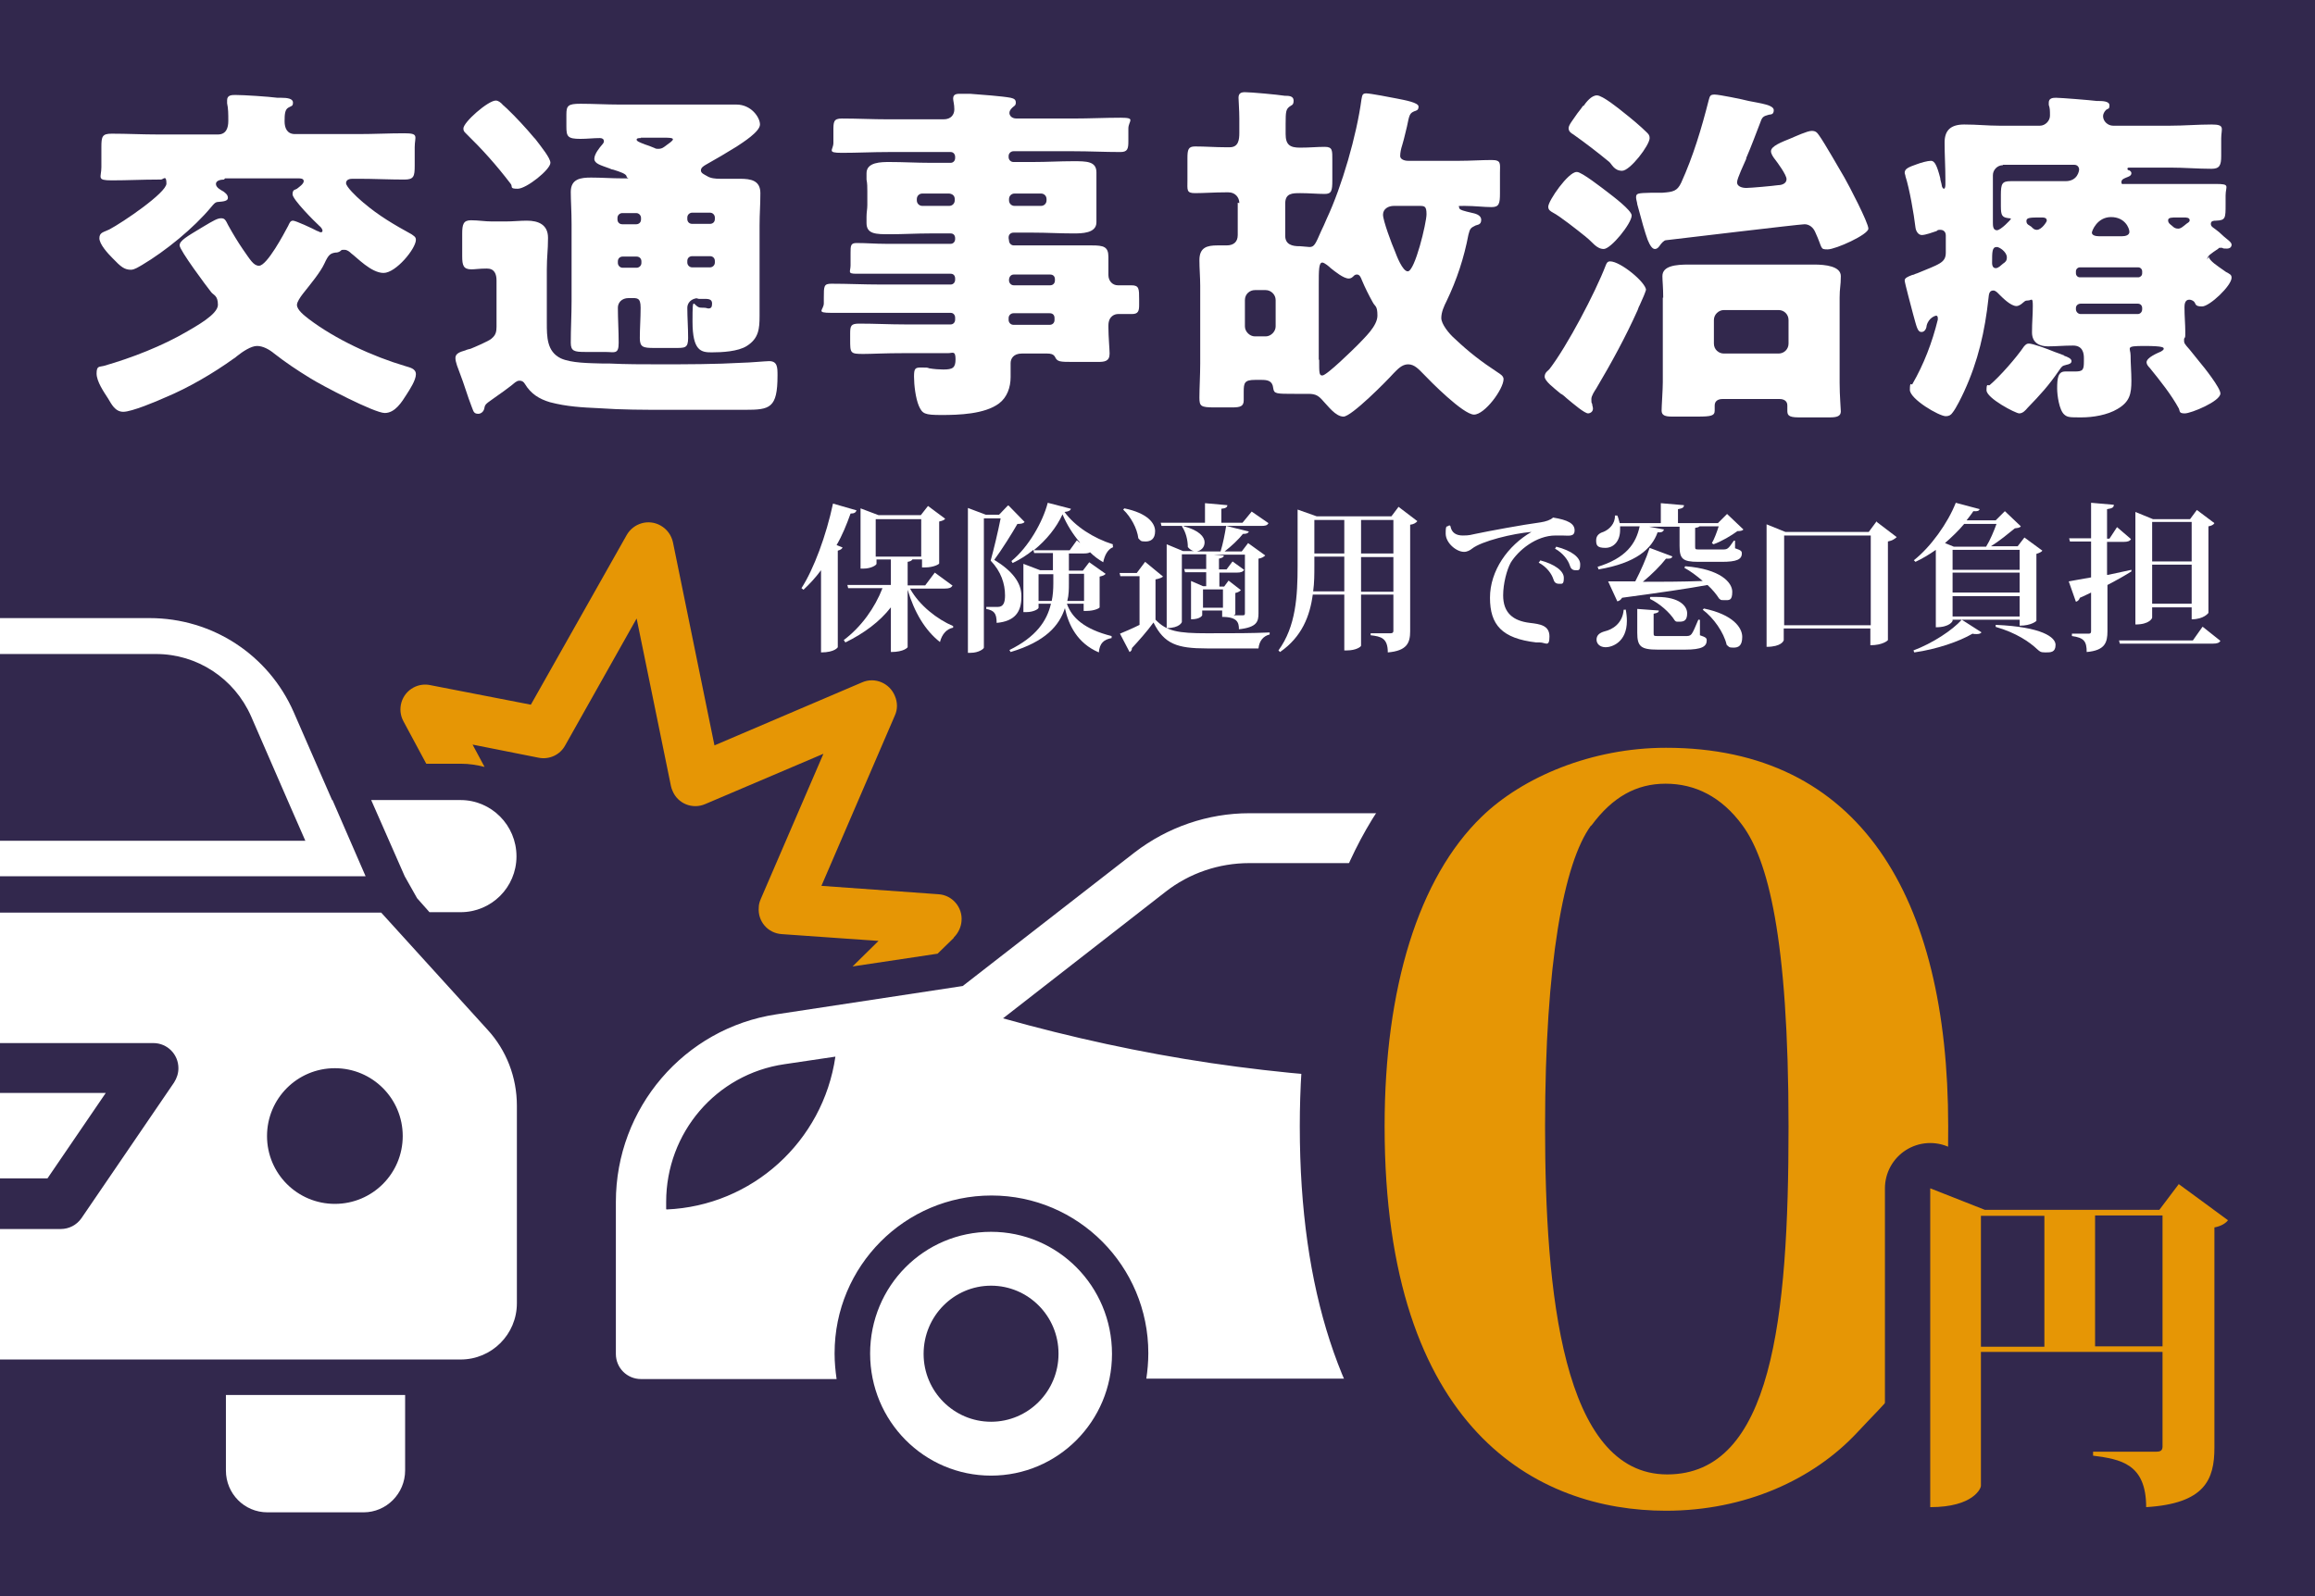
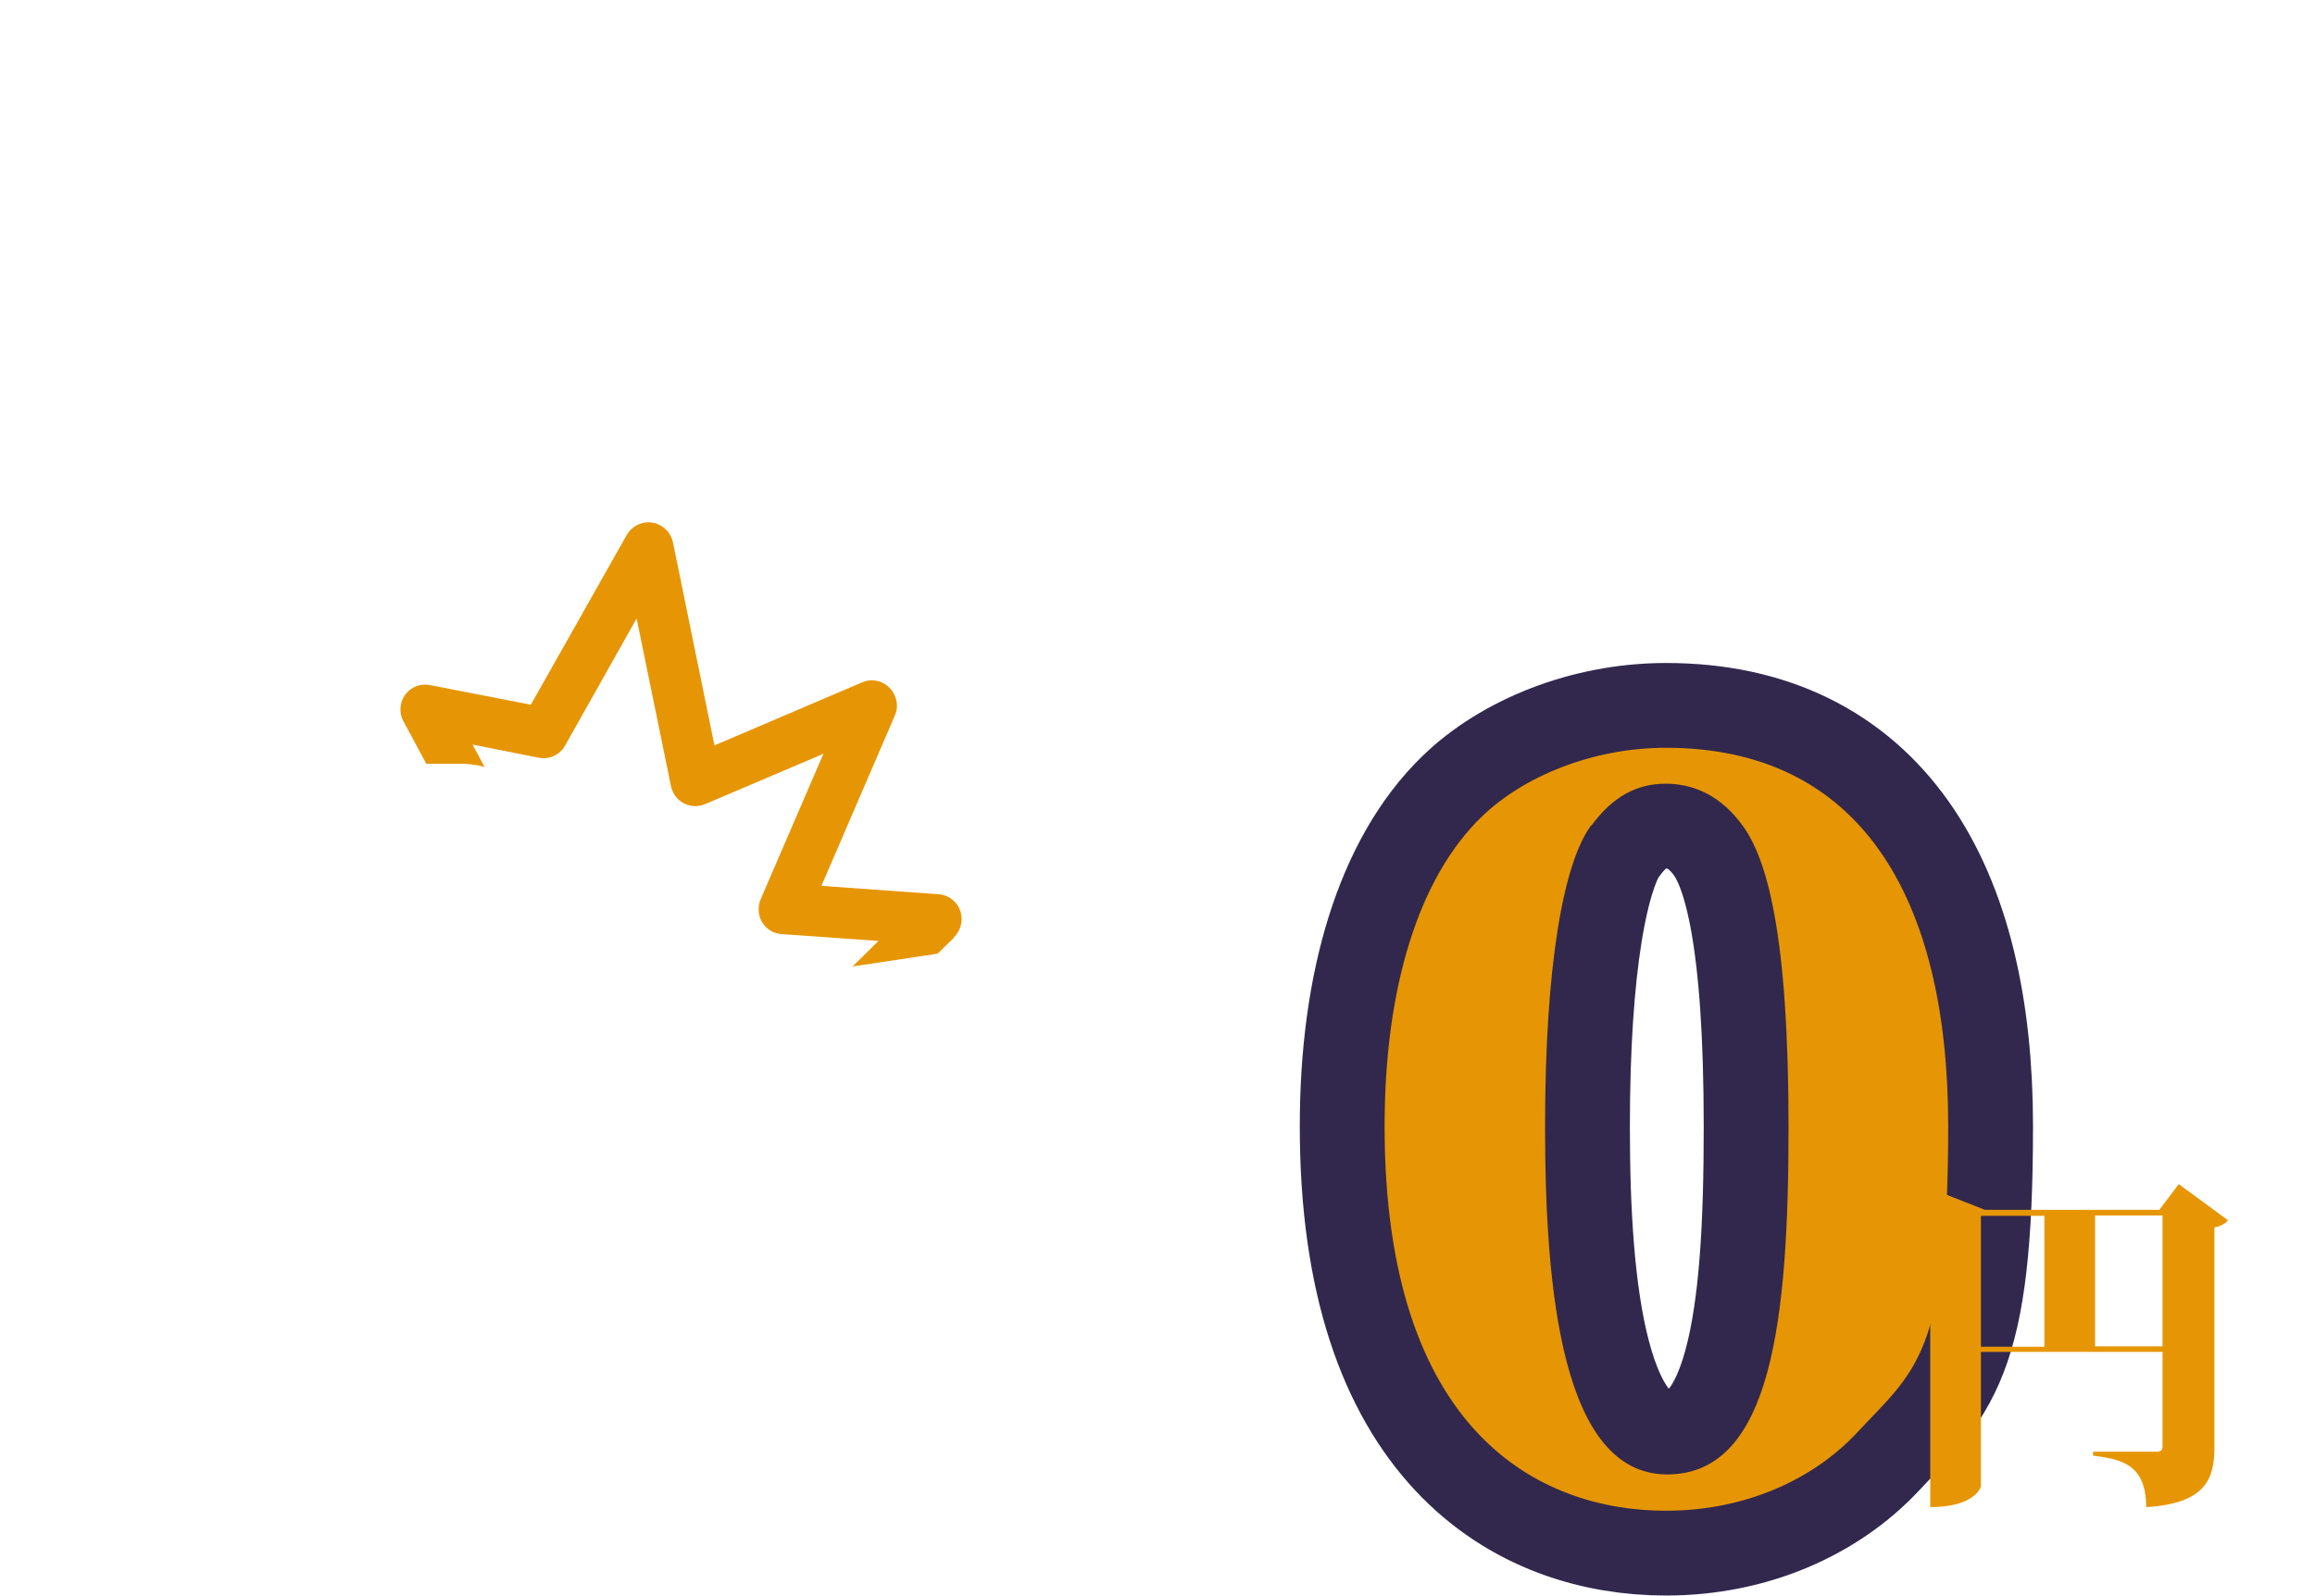
<svg xmlns="http://www.w3.org/2000/svg" id="_レイヤー_1" data-name="レイヤー_1" version="1.1" viewBox="0 0 580 400">
  <defs>
    <style>
      .st0 {
        fill: #32284d;
      }

      .st1 {
        stroke-width: 42.5px;
      }

      .st1, .st2 {
        fill: none;
        stroke: #32284d;
      }

      .st3 {
        fill: #fff;
      }

      .st2 {
        stroke-linecap: round;
        stroke-linejoin: round;
        stroke-width: 22.7px;
      }

      .st4 {
        fill: #e69605;
      }
    </style>
  </defs>
-   <rect class="st0" width="580" height="400" />
  <g>
-     <path class="st3" d="M56.1,45c-.7,0-2,.2-2,1.1s1.2,1.5,1.9,1.9c.5.4,1.1.8,1.1,1.6s-1.2.9-2.4,1c-.8,0-1.2.6-1.8,1.3-4.3,5.2-11.4,11-17.3,14.5-.9.5-1.9,1.2-2.8,1.2-1.6,0-2.5-.7-4.6-2.9-1.2-1.2-3.3-3.5-3.3-5s1.1-1.5,2.5-2.2c3.4-1.8,14.3-9.2,14.3-11.5s-.8-1-1.4-1h-.8c-3.8,0-7.6.2-11.5.2s-2.6-.7-2.6-3.3v-5c0-2.7.2-3.4,2.6-3.4,3.8,0,7.7.2,11.5.2h15.1c2.1,0,2.6-1.7,2.6-3.4s0-3.1-.3-4.4c0-.3,0-.6,0-.8,0-1.3,1.2-1.3,2.1-1.3,2.1,0,8.2.4,10.5.7.3,0,.6,0,.9,0,1.6,0,3,.2,3,1.2s-.4.8-1.2,1.3c-.8.5-.9,1.6-.9,3.4s.7,3.2,2.6,3.2h15.9c3.8,0,7.7-.2,11.5-.2s2.6.8,2.6,3.5v4.6c0,2.7-.2,3.5-2.6,3.5-3.8,0-7.7-.2-11.5-.2h-1.5c-.7,0-1.6.2-1.6,1.1s2.6,3.4,3.9,4.5c.3.2.4.4.6.5,3.6,3.1,7.7,5.5,11.9,7.8.5.4,1.1.6,1.1,1.4,0,2.2-5,8.3-8.1,8.3s-6.7-3.9-8.1-4.9c-.4-.4-1-.9-1.7-.9s-.7,0-1,.3c-.4.3-.8.4-1.3.4-1.2.2-1.7.5-2.7,2.7s-3.5,5.2-5.4,7.6c-.7.9-1.5,2.1-1.5,2.8,0,1.3,1.9,2.7,2.9,3.5,6.7,5.1,16,9.4,24.1,11.8,1.2.4,2.8.6,2.8,2.1s-1.6,3.9-2.3,5c-1.2,1.9-2.9,4.7-5.5,4.7s-15.8-6.9-18.8-8.8c-3.1-1.9-6.1-3.9-8.9-6.1-1.2-1-2.8-1.9-4.3-1.9s-3.6,1.4-5.1,2.6c-.3.3-.5.4-.8.6-5,3.6-11.3,7.3-17.1,9.7-2.2,1-8.4,3.6-10.5,3.6s-3-2-3.8-3.3c-1.1-1.7-2.9-4.3-2.9-6.3s.7-1.6,1.8-1.9c7-2,14.7-5,21-8.7,2-1.2,7.6-4.2,7.6-6.6s-1.1-2.4-1.7-3.2c-1.2-1.5-7.9-10.5-7.9-11.7s1.8-2.2,5.6-4.5c3-1.8,3.9-2.3,4.8-2.3s1.1.4,1.8,1.8c1.1,2,2.5,4.3,3.6,5.9,1.9,2.7,2.7,4.2,4.1,4.2,2,0,6.3-8.1,7.3-10,.3-.6.5-1.3,1.2-1.3s5,2,6.1,2.6c.3,0,.5.3.8.3s.5,0,.5-.4-.5-1-.8-1.2c-1.2-1.1-6.7-6.6-6.7-7.9s.7-1.1,1.1-1.4c.5-.4,1.7-1.2,1.7-1.9s-.9-.7-1.3-.7h-18.4Z" />
-     <path class="st3" d="M123.2,84.8c1-.8,1.2-1.7,1.2-2.9v-11.6c0-1.6-.5-3-2.4-3s-2.9.2-3.9.2c-2,0-2.3-1-2.3-3.3v-5.6c0-2.4.3-3.4,2.2-3.4s3.4.3,5.3.3h3.3c1.9,0,3.7-.2,5.4-.2,2.9,0,5.3,1,5.3,4.3s-.3,4.6-.3,7.9v13.4c0,3.5,0,7.2,3.5,8.9,2.6,1.2,7.1,1.2,10.5,1.3h1.7c4.2.2,8.2.2,12.3.2,7.1,0,14.1,0,21.1-.4,1.4,0,5.8-.4,6.6-.4,2.1,0,2.1,1.6,2.1,3.6,0,8.2-1.9,8.6-8.1,8.6h-19.7c-5.7,0-11.2,0-16.9-.4-4.3-.2-8.1-.4-12.3-1.5-2.7-.8-4.8-2.1-6.3-4.6-.3-.5-.7-.8-1.3-.8s-.7.2-1.1.4c-1,.9-4.6,3.5-5.8,4.3-1.7,1.2-1.8,1.3-2,2.4-.2.7-.8,1.2-1.5,1.2-1.2,0-1.2-.8-1.6-1.7-1.1-2.8-1.9-5.7-3-8.5-.4-1.1-1.1-2.7-1.1-3.8s1.1-1.5,2.5-1.9c.4-.2.9-.3,1.3-.4,1-.4,4.5-1.9,5.2-2.5ZM124.2,25.2c.6,0,1.2.4,1.9,1.2.3.2.5.5.9.8,2.2,2.1,4.8,4.9,6.8,7.3.2.2.4.4.6.7,1.2,1.6,3.5,4.4,3.5,5.6,0,1.7-6,6.5-8.2,6.5s-1.1-.5-1.8-1.3c-3.6-4.7-7-8.5-11.2-12.6-.4-.4-.6-.6-.6-1.2,0-1.6,6.2-7,8.1-7ZM175.1,74.7c-2,0-2.9,1.3-2.9,2.4,0,2.5.2,5,.2,7.6s-.8,2.5-3.5,2.5h-5c-2.8,0-3.6-.2-3.6-2.5s.2-5,.2-7.6-.9-2.4-2.6-2.4h-.4c-1.8,0-2.7,1.2-2.7,2.4,0,2.9.2,5.8.2,8.8s-1,2.3-3.5,2.3h-4.9c-2.7,0-3.6-.2-3.6-2.3,0-3.5.2-7,.2-10.5v-19.2c0-3.2-.2-6-.2-8.1,0-3.3,2.5-3.6,5.1-3.6s5.2.2,7.8.2,1.1,0,1.1-.4c0-.7-1.5-1.2-3.4-1.8-.4,0-.8-.3-1.2-.4-1.9-.7-3.5-1.1-3.5-2.3s1.3-2.8,2-3.6c.2-.2.4-.5.4-.8,0-.6-.5-.8-1-.8-1.6,0-3.2.2-4.9.2-3.2,0-3.5-.6-3.5-3.1v-3c0-2.2.4-2.7,3.5-2.7s6.6.2,9.8.2h21.9c2.5,0,5,0,7.4,0,3.7,0,5.9,3.2,5.9,5s-4.3,4.5-5.8,5.5c-1.9,1.2-5.8,3.5-7.8,4.6-.5.3-1.2.7-1.2,1.4s.8,1,1.5,1.4c.9.6,2.2.7,3.3.7,1.7,0,3.4,0,5,0,2.7,0,5.1.4,5.1,3.6s-.2,5-.2,8.1v15.9c0,2.3,0,4.5,0,6.7,0,3.3-.2,5.7-3.2,7.6-2.2,1.4-6.2,1.6-8.8,1.6s-4.8-.3-4.8-7.7.2-3.5,2.1-3.5,1.3.2,1.9.2.9-.3.9-1.2-.5-1.2-1.7-1.2h-2.2ZM160.6,54.6c0-.6-.5-1.2-1.2-1.2h-3.5c-.6,0-1.2.5-1.2,1.2v.4c0,.7.5,1.2,1.2,1.2h3.5c.6,0,1.2-.4,1.2-1.2v-.4ZM156,64.3c-.6,0-1.2.4-1.2,1.2v.4c0,.6.5,1.2,1.2,1.2h3.5c.6,0,1.2-.5,1.2-1.2v-.4c0-.7-.5-1.2-1.2-1.2h-3.5ZM160.6,34.6c-.5,0-1.1,0-1.1.4s.8.7,2.1,1.2c.6.2,1.5.5,2.4.9.3.2.6.2.9.2,1,0,1.4-.4,2.2-1,.4-.3,1.5-1,1.5-1.4s-1.3-.4-2.5-.4h-5.6ZM177.9,56.1c.6,0,1.2-.4,1.2-1.2v-.4c0-.6-.5-1.2-1.2-1.2h-4.5c-.6,0-1.2.5-1.2,1.2v.4c0,.7.5,1.2,1.2,1.2h4.5ZM177.9,67c.6,0,1.2-.5,1.2-1.2v-.4c0-.7-.5-1.2-1.2-1.2h-4.5c-.6,0-1.2.4-1.2,1.2v.4c0,.6.5,1.2,1.2,1.2h4.5Z" />
    <path class="st3" d="M252.8,60.3c0,.6.5,1.2,1.2,1.2h10.5c3,0,6,0,9,0s4.2.3,4.2,2.9,0,3,0,4.5,1,2.6,2.4,2.6,2.3,0,3.4,0c1.9,0,1.9.9,1.9,3.5v1.4c0,1.5-.2,2.3-1.8,2.3h-3.5c-.8,0-2.4.5-2.4,2.9v.4c0,2.3.3,5.6.3,6.6,0,2-1.3,2.1-3,2.1h-5.9c-3.6,0-4.2,0-4.8-1.3-.4-.7-1.2-.8-1.9-.8h-6.4c-2.1,0-2.8,1.3-2.8,2.4s0,2.4,0,3.5c0,2.6-.9,5.1-2.9,6.6-3.6,2.7-10.1,2.9-14.4,2.9s-4.8-.3-5.7-2.3c-.8-1.9-1.2-5.2-1.2-7.3s.3-2.3,1.8-2.3,1.5,0,2,.2c1.2.2,2.5.3,3.5.3,2.4,0,3.1-.4,3.1-2.6s-.8-1.5-1.8-1.5h-10.9c-5.1,0-8.3.2-10.4.2-3.3,0-3.3-.2-3.3-3.6v-1.5c0-2,.2-2.5,2.3-2.5,3.8,0,7.6.2,11.3.2h11.6c.6,0,1.1-.5,1.1-1.2v-.5c0-.6-.4-1.2-1.1-1.2h-17.7c-4.1,0-8.1,0-12.2,0s-1.9-.7-1.9-2.4v-1.4c0-2.9,0-3.5,1.9-3.5,4.1,0,8.1.2,12.2.2h17.7c.6,0,1.1-.5,1.1-1.2v-.3c0-.7-.4-1.2-1.1-1.2h-16.4c-2.4,0-4.8,0-7.2,0s-1.5-.5-1.5-2.1v-3.1c0-1.8,0-2.5,1.5-2.5,2.4,0,4.8.2,7.2.2h16.4c.6,0,1.1-.5,1.1-1.2v-.2c0-.7-.4-1.2-1.1-1.2h-5.3c-3.3,0-6.6.2-10,.2s-5.8,0-5.8-2.8,0-1.2,0-1.6c0-1.1.2-1.9.2-2.9v-3.5c0-1,0-1.9-.2-2.9,0-.4,0-1.1,0-1.6,0-2.8,3.7-2.8,5.8-2.8,3.4,0,6.7.2,10,.2h5.3c.6,0,1.1-.5,1.1-1.2v-.3c0-.6-.4-1.2-1.1-1.2h-15.7c-3.9,0-7.7.2-11.6.2s-2.1-.7-2.1-2.5v-3c0-2.2,0-3.1,2.1-3.1,3.9,0,7.7.2,11.6.2h13.9c1.9,0,2.7-1.2,2.7-2.5s-.3-2.1-.3-2.7c0-1.2,1-1.2,1.9-1.2s1.7,0,2.3,0c2.7.2,8.1.6,10.2,1,.8.2,1.3.4,1.3,1.2s-.4.8-.9,1.3c-.4.4-.7.8-.7,1.3s.4,1.4,1.8,1.4h14.3c4,0,7.9-.2,11.8-.2s1.9.8,1.9,2.7v3.2c0,1.9-.2,2.7-2,2.7-3.9,0-7.8-.2-11.7-.2h-15.1c-.6,0-1.2.5-1.2,1.2v.3c0,.6.5,1.2,1.2,1.2h5c3.4,0,6.7-.2,10-.2s5.8,0,5.8,2.8,0,1.2,0,1.6c0,1.1,0,1.9,0,2.9v3.5c0,1,0,1.9,0,2.9,0,.4,0,1.1,0,1.6,0,2.8-3.7,2.8-5.8,2.8-3.4,0-6.6-.2-10-.2h-5c-.6,0-1.2.4-1.2,1.2v.2ZM231.1,48.5c-.8,0-1.4.6-1.4,1.4v.3c0,.8.6,1.4,1.4,1.4h6.7c.8,0,1.4-.6,1.4-1.4v-.3c0-.8-.5-1.3-1.4-1.4h-6.7ZM254.2,48.5c-.8,0-1.4.6-1.4,1.4v.3c0,.8.6,1.4,1.4,1.4h6.6c.8,0,1.4-.6,1.4-1.4v-.3c0-.8-.6-1.4-1.4-1.4h-6.6ZM252.8,70.3c0,.6.5,1.2,1.2,1.2h9.1c.7,0,1.2-.5,1.2-1.2v-.3c0-.7-.4-1.2-1.2-1.2h-9.1c-.6,0-1.1.4-1.2,1.2v.3ZM253.9,78.5c-.6,0-1.2.5-1.2,1.2v.5c0,.6.5,1.2,1.2,1.2h9.1c.7,0,1.2-.5,1.2-1.2v-.5c0-.7-.4-1.2-1.2-1.2h-9.1Z" />
    <path class="st3" d="M310.5,50.9c0-1.5-1.1-2.7-2.7-2.7h-.8c-2.7,0-5.4.2-7.6.2s-1.9-.8-1.9-3.2v-5.5c0-2.2.2-3,1.9-3,2.6,0,5.1.2,7.6.2h1.1c2.2,0,2.4-1.9,2.4-3.6v-3.6c0-2.1-.2-4.5-.2-5.2,0-1.1.6-1.4,1.6-1.4,1.5,0,8.1.6,10,.9.9,0,2.2,0,2.2,1.2s-.5,1.1-1,1.5c-.9.7-1,1.2-1,4.4v2.5c0,2.7,1.1,3.4,3.6,3.4s4.2-.2,6.2-.2,1.9.9,1.9,3.4v5c0,2.6-.2,3.4-1.9,3.4s-4.1-.2-6.1-.2-3.8,0-3.8,2.6v8.1c0,2.2,1.8,2.6,3.5,2.6h.2c.5,0,1.9.2,2.4.2,1.2,0,1.5-.8,2.9-4,.4-.8.9-1.9,1.4-3.1,3.8-8.1,7.5-20.9,8.7-29.9.2-1,.2-1.5,1.2-1.5s6.2,1,7.7,1.3c2,.4,5.4,1,5.4,2s-.6,1-1.1,1.2c-1.1.5-1.2.8-1.8,3.8-.3,1.1-.6,2.7-1.2,4.7-.3.9-.5,1.9-.5,2.7s1,1.2,2,1.2h12.8c2.8,0,5.6-.2,8.1-.2s2.1.9,2.1,3.2v5.1c0,2.6-.2,3.5-2.1,3.5s-4.3-.3-6.6-.3-1.5,0-1.5.5,1.3.8,3,1.2c.9.2,2.5.5,2.5,1.8s-1,1.2-1.4,1.4c-1.2.6-1.4.7-1.8,2.3-1.1,5.8-2.9,11.3-5.5,16.7-.6,1.2-1.3,2.7-1.3,4.2s1.9,3.9,3.4,5.2c3.6,3.4,6.6,5.7,10.7,8.4.6.4,1.5.9,1.5,1.7,0,2.5-4.7,8.9-7.4,8.9s-11-8.4-12.7-10.2c-1.1-1.1-2.2-2.4-3.8-2.4s-2.7,1.3-3.7,2.3c-1.7,1.9-10.5,10.8-12.5,10.8s-3.9-2.7-5-3.8c-1.2-1.4-1.9-1.9-3.8-1.9h-3.4c-4.7,0-5.2,0-5.4-1.4-.2-1.9-1.4-2.1-3-2.1h-1.5c-2.7,0-2.9.7-2.9,3v2.1c0,1.5-.8,1.8-2.9,1.8h-4.4c-3.5,0-3.8-.3-3.8-2.5s.2-5.7.2-8.5v-19.5c0-2.1-.2-4.3-.2-6.4,0-3.2,1.9-3.7,4.5-3.7s1.5,0,2.3,0c1.8,0,2.8-.9,2.8-2.6v-8.1ZM311.9,81.8c0,1.3,1.2,2.5,2.5,2.5h2.7c1.3,0,2.5-1.2,2.5-2.5v-6.6c0-1.4-1.2-2.5-2.5-2.5h-2.7c-1.3,0-2.5,1-2.5,2.5v6.6ZM330.5,90.2c0,3.3,0,3.9.8,3.9,1.1,0,7.8-6.6,8.9-7.7,1.7-1.8,4.9-4.7,4.9-7.3s-.6-2.2-1.2-3.4c-1-1.8-1.9-3.6-2.7-5.5-.2-.5-.5-1.4-1.2-1.4s-.8.4-1.1.6c-.3.3-.7.4-1,.4-1.3,0-3.5-1.8-4.5-2.6-.4-.4-1.6-1.4-2.1-1.4-.9,0-.9,1.9-.9,5.7v18.6ZM349.2,51.6c-1.3,0-2.7.7-2.7,2.2s2.2,7.4,3,9.2c.4,1.1,1.9,5,3.2,5,1.8,0,4.7-12.2,4.7-14.3s-.5-2.1-1.9-2.1h-6.3Z" />
    <path class="st3" d="M412.4,72.5c0,.4-.9,2.5-1.6,4-.3.5-.4,1-.5,1.2-3,6.7-6.6,13.3-10.4,19.7-.4.6-1.2,1.8-1.2,2.6s0,.9.2,1.2c0,.4.2.8.2,1.2,0,1-1,1.2-1.2,1.2-.9,0-3.6-2.3-5.4-3.8-.4-.4-.9-.8-1.2-1-.2,0-.4-.3-.6-.4-1.3-1.1-3.7-2.9-3.7-4s.9-1.5,1.2-1.9c4.4-5.7,11.5-19.2,14.1-26,.2-.5.4-1,1.1-1,2.6,0,9,5.3,9,7.2ZM395.1,43.1c1.2,0,6.4,4.1,7.6,5,1.3,1,6.1,4.6,6.1,5.9,0,2-5.2,8.4-7,8.4s-2.9-1.8-4.2-2.8c-.3-.2-.4-.4-.6-.5-1.6-1.3-6.3-5-7.9-5.8-.7-.4-1.2-.7-1.2-1.5,0-1.5,5-8.7,7.1-8.7ZM396.7,26.6c.7-1,2-2.7,3.4-2.7s5.6,3.4,6.7,4.3c1.8,1.4,4.3,3.5,5.8,5,.4.4.7.7.7,1.4,0,1.8-4.9,8.2-6.9,8.2s-2.6-1.7-3.2-2.2c-2.9-2.4-5.9-4.7-9-6.9-.7-.4-1.2-.8-1.2-1.6s1.2-2.2,2.2-3.7c.5-.7,1-1.2,1.4-1.9ZM437.5,39.8c-.5,1.2-2.3,4.9-2.3,5.9s1.2,1.4,2.3,1.4,6.7-.5,8-.7c.9,0,2.1-.4,2.1-1.5s-2.3-4.2-3-5.1c-.3-.4-.9-1.2-.9-1.9,0-1.3,2.7-2.3,4.9-3.2,1.2-.5,4.2-1.9,5.3-1.9s1.4.5,1.9,1.2c1.3,1.8,5,8.3,6.3,10.5,1.1,1.9,6,11.3,6,12.8s-8.2,5.2-10.2,5.2-1.2-.2-3.1-4.3c-.5-1.2-1.5-2-2.7-2s-32.1,3.7-34.7,4c-.5,0-1.2.8-1.6,1.4-.3.4-.6.8-1.2.8s-1.2-.8-1.8-2.3c-.7-1.9-1.5-4.8-2.6-8.9,0-.4-.3-1.2-.3-1.7,0-1.1.4-1.1,3.9-1.2.8,0,2.1,0,2.7,0,2.7-.2,3.7-.4,4.7-2.5,3-6.6,5.1-13.6,6.9-20.7.3-1.1.4-1.4,1.5-1.4s7,1.2,8.5,1.6c3,.6,6.3,1,6.3,2.3s-.9,1-1.4,1.2c-1.1.3-1.5.5-1.9,1.7-1.2,3.1-2.3,6.1-3.6,9.1ZM416.7,74.6c0-2.5-.2-4.3-.2-5.4,0-2.6,3.4-2.9,6.6-2.9s5.7,0,8.5,0h14.4c2.8,0,5.7,0,8.5,0s6.7.4,6.7,2.9-.3,2.9-.3,5.4v21.3c0,3.3.3,6.5.3,7.2,0,1.2-1,1.5-2.7,1.5h-7.9c-2.7,0-2.8-.7-2.8-1.8s0-.9,0-1.2c0-1.2-1-1.6-1.9-1.6h-14.4c-.9,0-1.9.4-1.9,1.6s0,.9,0,1.3c0,1.3-.9,1.5-4.3,1.5h-6.4c-1.7,0-2.6-.3-2.6-1.5s.3-5.2.3-7.1v-21.2ZM429.4,86.1c0,1.5,1.2,2.5,2.5,2.5h13.7c1.4,0,2.5-1.1,2.5-2.5v-5.9c0-1.4-1.1-2.5-2.5-2.5h-13.7c-1.3,0-2.5,1.1-2.5,2.5v5.9Z" />
-     <path class="st3" d="M553.4,64.3c0,1,2.4,2.5,3.8,3.5.3.2.5.4.8.5.6.4,1.1.5,1.1,1.3,0,2-5.5,7.2-7.4,7.2s-1.5-.7-2-1.2c-.3-.3-.8-.5-1.2-.5-1.1,0-1.2,1.2-1.2,1.9,0,2.2.2,4.3.2,6.1s0,1.2-.3,1.8c0,.3,0,.4,0,.6,0,.5.3.8.6,1.2,1.1,1.2,2.1,2.6,3.2,3.9,1.2,1.4,5.3,6.6,5.3,8,0,2-7.4,5-8.9,5s-1.2-.5-1.5-1.2c-1.9-3.5-4.7-7-7.3-10.2-.4-.4-.8-.9-.8-1.4,0-1.2,2.7-2.3,3.6-2.7.3-.2.7-.4.7-.7s0-.7-4.9-.7-3.4.4-3.4,2.4.2,4.2.2,6.3c0,3.3-.4,5.3-3.5,7.1-2.5,1.5-6.1,2.1-9,2.1s-3.5,0-4.3-.7c-1.3-1.1-1.8-4.9-1.8-6.5,0-2.6.2-4.3,2-4.3s1.6,0,2.4,0c2.1,0,2.3-.4,2.3-2.6v-.8c0-1.2-.3-3.1-2.7-3.1s-4.3.2-6.3.2-4-.8-4-3.5.2-4.2.2-6.6-.3-1.4-1.2-1.4-.8.3-1.2.5c-.4.4-1.1.9-1.7.9-1.4,0-3.4-2-4.3-2.9-.4-.4-.9-1-1.5-1-1.1,0-1.1,1.1-1.2,1.9-.9,8.3-2.6,15.8-6.1,23.4-.6,1.3-2,4.2-2.9,5.3-.4.6-.9.9-1.7.9-1.7,0-9-4.3-9-6.6s.4-1.1.6-1.4c2.9-5,5-10.5,6.4-16.2,0-.3,0-.4,0-.4,0-.4-.2-.6-.4-.6s-1.9.5-2.4,2.5c0,.4-.3,1.6-1.3,1.6s-1.2-1.3-2.1-4.5c-.3-1.2-2.1-7.8-2.1-8.4s.6-.9,1.9-1.4c.4,0,.7-.3,1.2-.4,5.5-2.3,7.2-2.6,7.2-5.2v-4.3c0-1-.7-1.4-1.3-1.4s-.7,0-1,.3c-.9.3-2.8,1-3.7,1s-1.5-1-1.6-1.9c-.4-3.4-1.5-9.7-2.5-12.8,0-.3-.2-.6-.2-.9,0-1,.9-1.4,3.2-2.2.8-.3,2.5-.8,3.4-.8s1.5,1.2,2.3,4.3c0,.5.3,1.2.4,1.9,0,.3.3.8.5.8.4,0,.4-.9.4-1.2v-1.1c0-3.1-.2-6.2-.2-9.3s1.6-4.5,4.9-4.5,5.8.3,8.8.3h10.2c1.3,0,2.5-1.2,2.5-2.5s0-1.9-.3-2.7v-.6c0-1.1,1-1.2,1.8-1.2,1.2,0,8.6.6,10.2.8,1.4,0,3.2,0,3.2,1.1s-.4.7-.9,1.2c-.4.4-.7,1-.7,1.5,0,1.3,1.2,2.4,2.5,2.4h14.3c3.5,0,6.9-.3,10.4-.3s2.4,1,2.4,3.5v4.4c0,2.3-.4,3.2-2.4,3.2-3.5,0-6.9-.3-10.4-.3h-10.2c-.2,0-.5,0-.5.3s.3.4.5.4c.3.2.5.4.5.7,0,.7-.8.9-1.3,1.1-.4.2-1.2.4-1.2,1.1s.3.5.6.5h11.8c3.7,0,7.4,0,11.2,0s2.5.5,2.5,2.9v2.2c0,3.5,0,4-2.4,4.1-.5,0-1.3,0-1.3.8s.7.9,2.1,2.1c.4.4.8.7,1.2,1.1.8.7,1.9,1.4,1.9,2s-.4,1-1.2,1-.8,0-1.2-.2c0,0-.3,0-.4,0-.3,0-.4,0-.5.2-1.9,1.3-2.8,1.8-2.8,2.7ZM517,89.1c1.2.4,2,.8,2,1.4s-.7.8-1.2.9c-1.2.3-1.2.4-1.9,1.4-2.6,3.8-4.7,6.1-7.9,9.4-.5.6-1.2,1.4-2.1,1.4s-8.2-3.8-8.2-5.8.4-1,.8-1.3c2.6-2.2,6.7-6.9,8.6-9.7.4-.4.6-.7,1.2-.7,1,0,4.3,1.2,6.5,2.1,1.1.4,1.7.6,2.4.9ZM499.1,66c0,.5.2,1.2.9,1.2s1.3-.7,1.8-1.1c.6-.4,1-.7,1-1.6,0-1.4-1.9-2.6-2.5-2.6-1.2,0-1.2,1.1-1.2,4.1ZM501.8,41.4c-1.4,0-2.5,1.2-2.5,2.5v11.9c0,.7,0,1.9,1,1.9s3.5-2.7,3.5-2.8,0-.2-.4-.2c-1.8-.2-2.1-.6-2.1-3.1v-2.7c0-2.9.3-3.5,2.5-3.5,3.7,0,7.5,0,11.2,0h2.5c3.1,0,3.4-2.7,3.4-2.9,0-.6-.4-1.2-1.2-1.2h-17.9ZM508.9,56.8c.5.5.8.8,1.4.8,1.2,0,2.5-2,2.5-2.3,0-.7-.6-.8-1.2-.8-3,0-3.9,0-3.9.9s.7,1,1.2,1.4ZM536.7,68c0-.5-.4-1-1-1h-14.6c-.5,0-1,.4-1,1v.5c0,.5.4,1,1,1h14.6c.5,0,1-.4,1-1v-.5ZM536.7,77.2c0-.6-.4-1.1-1.1-1.1h-14.3c-.6,0-1.2.4-1.2,1.1v.3c0,.6.5,1.2,1.2,1.2h14.3c.6,0,1.1-.5,1.1-1.2v-.3ZM531.7,59.2c.7,0,1.8-.2,1.8-1.1s-1.1-3.7-4.6-3.7-4.8,3.5-4.8,3.9c0,.7,1,.9,1.7.9h5.9ZM544.2,56.6c.4.4.8.7,1.5.7s1.2-.5,2.2-1.3c.3-.2.7-.4.7-.8,0-.7-.9-.7-1.4-.7h-1.8c-1.3,0-2.2,0-2.2.7s.5,1,1,1.4Z" />
  </g>
  <g>
    <path class="st3" d="M248.3,308.7c-16.8,0-30.3,13.6-30.3,30.5h0c0,17,13.6,30.6,30.3,30.6s30.3-13.6,30.3-30.5h0c0-17-13.6-30.6-30.3-30.6ZM265.2,339.3c0,9.4-7.6,17-16.9,17-9.3,0-16.9-7.6-16.9-17h0c0-9.5,7.6-17.1,16.9-17.1,9.3,0,16.9,7.6,16.9,17h0ZM362.7,203.8h-49.7c-10.4,0-20.5,3.5-28.7,9.8l-43.1,33.5-46.7,7.1c-23.1,3.5-40.2,23.5-40.2,47v38.1c0,3.5,2.8,6.3,6.3,6.3h49c-.3-2.1-.5-4.2-.5-6.3v-.2c0-21.8,17.6-39.5,39.3-39.5s39.3,17.7,39.3,39.5h0c0,2.2-.2,4.4-.5,6.4h75.6c3.5,0,6.3-2.8,6.3-6.3v-129.2c0-3.5-2.8-6.3-6.3-6.3h0ZM166.9,303v-1.8c0-17.3,12.5-32,29.6-34.5l12.8-1.9c-3.1,21.3-20.9,37.4-42.3,38.3ZM356.5,270.8c-17.8-.3-35.6-1.8-53.2-4.4-17.5-2.6-34.9-6.4-52-11.2l40.7-31.7c6-4.7,13.4-7.2,21-7.2h43.4v54.5ZM83.2,200.5h0l-9.6-22c-6.3-14.4-20.4-23.6-36.1-23.6H-46v64.7H91.6l-8.3-19.1ZM-31,210.7v-46.8H39.1c10.3,0,19.6,6.1,23.8,15.6l9.7,22.3,3.9,8.9H-31ZM129.4,214.6c0,7.8-6.3,14-14,14h-7.8l-3.1-3.5-3.1-5.5-8.4-19.1h22.4c7.7,0,14,6.3,14,14.1ZM26.5,273.9H-46v21.4H11.9l14.6-21.4ZM122.1,258l-26.6-29.3H-46v32.7H38.4c3.5,0,6.3,2.8,6.3,6.3,0,1.3-.4,2.5-1.1,3.6l-23.2,34c-1.2,1.7-3.1,2.7-5.2,2.7h-61.2v32.7H115.4c7.8,0,14.1-6.3,14.1-14.1v-49.5c0-7.1-2.6-13.9-7.4-19.1ZM83.9,301.7c-9.4,0-17-7.6-17-17s7.6-17,17-17,17,7.6,17,17h0c0,9.4-7.6,17-17,17ZM101.5,349.6v18.9c0,5.8-4.7,10.5-10.4,10.5h-24.1c-5.8,0-10.4-4.7-10.4-10.5v-18.9h45Z" />
    <path class="st4" d="M238.9,235.1l-4,3.9-21.3,3.2,6.5-6.4-24.2-1.7c-3.5-.2-6.1-3.2-5.8-6.7,0-.7.2-1.4.5-2.1l15.7-36.4-29.6,12.6c-3.2,1.4-6.9-.1-8.2-3.3-.2-.4-.3-.8-.4-1.2l-8.6-42-17.9,31.8c-1.3,2.4-4,3.6-6.6,3.1l-16.6-3.3,3,5.6c-1.9-.5-3.9-.8-5.8-.8h-8.8l-5.7-10.6c-1.7-3.1-.5-6.9,2.5-8.5,1.3-.7,2.8-.9,4.2-.6l25.2,4.9,24-42.5c1.7-3,5.5-4.1,8.5-2.4,1.6.9,2.7,2.4,3.1,4.2l10.4,50.9,37-15.8c3.2-1.4,6.9.2,8.2,3.4.7,1.6.7,3.4,0,4.9l-18.4,42.7,29.3,2.1c3.5.2,6.1,3.3,5.8,6.7-.1,1.5-.8,3-1.9,4.1h0Z" />
  </g>
  <g>
    <path class="st3" d="M200.8,147.4c3.1-4.8,6.2-13.2,7.9-21.2l5.9,1.7c-.2.5-.5.8-1.5.8-1,2.8-2.1,5.5-3.5,7.9l1.5.6c-.2.4-.5.6-1.2.8v24.2s-.7,1.3-4.2,1.3v-20.6c-1.4,1.9-2.9,3.5-4.4,4.9l-.5-.4ZM238.6,146.8c-.3.5-.8.7-1.9.7h-8.7c2.3,4.2,6.8,7.7,10.8,9.4v.4c-1.6.3-2.8,1.6-3.3,3.6-3.7-2.9-6.4-7.4-8.1-13.1v14.4c0,0-.8,1.2-4.2,1.2v-11.2c-2.8,3.6-6.7,6.5-11.4,8.8l-.4-.6c4.4-3.3,7.8-8.1,9.7-13h-8.6l-.2-.8h10.9v-6.4h-3.6v1.1c0,.3-1.3,1.2-3.3,1.2h-.7v-15.1l4.5,1.7h10.6l1.8-2.3,4.3,3.2c-.2.3-.6.5-1.5.7v10.5c0,.2-1.4,1-3.5,1h-.8v-2h-2.4c-.2.3-.5.5-1.2.6v5.9h4.4l2.4-3.2,4.5,3.3ZM219.4,139.5h11.4v-9.4h-11.4v9.4Z" />
    <path class="st3" d="M252.7,126.7l4,4.1c-.3.4-.9.5-1.8.5-1.3,2.3-4,6.6-5.8,9,4.6,2.8,6.8,5.8,6.8,9v.3c0,3.7-1.6,6.1-6.2,6.5,0-2.5-.7-3.1-2.6-3.5v-.5h2.9c1.5,0,1.8-1.3,1.8-2.9,0-2.9-1-6-3.6-8.7.7-2.5,1.9-7.5,2.5-10.6h-4.2v32.4c0,.3-1.3,1.3-3.3,1.3h-.7v-36.3l4.5,1.7h3.3l2.2-2.3ZM278.9,137.1c-1.5.6-2.2,2.3-2.5,3.8-1.2-.7-2.3-1.5-3.3-2.5-.3.2-.8.3-1.5.3h-3.8v4.3h3.5l1.6-2.1,4.1,2.9c-.2.3-.6.5-1.5.7v7.7c0,.2-1.3.9-3.3.9h-.7v-1.8h-4.2c1.2,3.5,4.4,6.4,11.2,8.1v.5c-2,.4-3,1.3-3.2,3.6-5.4-2.3-7.6-6.9-8.5-11.1-1.4,4.4-4.9,8.4-13.6,11l-.3-.5c6.7-3.3,9.4-7.3,10.4-11.6h-3.1v1c0,.3-1.2,1.1-3.1,1.1h-.7v-12.1l4.2,1.6h3.2v-4.3h-4.7l-.2-.8c-1.6,1.3-3.3,2.4-5.2,3.3l-.3-.5c4.3-3.5,7.9-9.9,9.1-14.6l5.8,1.5c-.1.4-.5.7-1.6.8,2.6,3.6,7.3,6.6,12.1,8.1v.5ZM270.6,136c-1.8-2.1-3.3-4.5-4.4-7.1-1.5,3.3-4,6.4-7.2,9h9l1.8-2.5.7.6ZM260.2,150.6h3.3c.3-1.4.4-2.9.4-4.4v-2.3h-3.7v6.8ZM271.6,143.8h-3.8v2.3c0,1.5,0,3-.4,4.5h4.2v-6.8Z" />
    <path class="st3" d="M291.5,144.4c-.3.3-.9.6-2,.8v10.1c2.8,2.9,5.6,3.4,12.9,3.4s10.8,0,15.7-.2v.5c-1.6.4-2.6,1.6-2.8,3.5h-12.9c-7.5,0-10.7-1.1-13.4-6.5-1.5,2.1-3.9,4.8-5.4,6.4,0,.5-.2.8-.6,1l-2.4-4.6c1.2-.5,3.1-1.3,4.9-2.2v-12.2h-4.8l-.2-.8h4.3l2.1-2.8,4.5,3.7ZM281.7,127.4c5.8,1.2,7.7,3.7,7.7,5.7s-1.1,2.6-2.4,2.6-1.2-.2-1.8-.8c-.3-2.5-1.9-5.4-3.8-7.2l.3-.3ZM291,131.8l-.2-.8h11.1v-4.9l5.6.5c0,.5-.4.8-1.5.9v3.5h5.3l2.3-2.8,4.2,2.9c-.3.6-.8.7-1.9.7h-24.8ZM296.6,131.9c3.9,1,5.2,2.7,5.2,4s-.9,2.1-2,2.3h0s6,0,6,0c.6-1.9,1.1-4.5,1.4-6.4l5.7,1.4c-.2.4-.5.6-1.5.6-1.1,1.4-2.9,3.1-4.6,4.4h4.3l1.6-2.1,4.3,3.1c-.3.3-.9.7-1.7.8v13.7c0,2.1-.4,3.5-4.9,4,0-1.7-.4-3.1-4.2-3.1v-1.6h-5v1.2s-.4,1-2.8,1v-9.6l3,1.3h.8v-3.5h-5.3l-.2-.8h5.5v-3.7h-6.1v17c0,0-.5,1.5-3.8,1.5v-21l4.1,1.7h2.7c-.5-.1-1-.4-1.5-1,0-1.7-.5-3.8-1.5-5.2l.4-.2ZM301.4,152.3h5v-4.6h-5v4.6ZM311.6,139h-7.5s2.5.2,2.5.2c0,.4-.3.6-1.2.8v2.7h1.9l1.5-2,2.9,2.1c-.3.5-.8.7-1.8.7h-4.4v3.5h1.2l1.1-1.5,3.1,2.4c-.3.3-.8.6-1.4.7v5.3s-.2.2-.4.3h2.2c.4,0,.6,0,.6-.5v-14.7Z" />
    <path class="st3" d="M350.5,127.1l4.6,3.5c-.3.4-.9.8-1.8.9v26.7c0,2.9-.8,4.9-5.6,5.3,0-3.6-1.7-4-4.3-4.3v-.5h5c.5,0,.7-.2.7-.6v-9.1h-8.1v12.8c0,.3-1.3,1.2-3.5,1.2h-.7v-14h-7.9c-.7,5.3-2.7,10.6-8.2,14.4l-.4-.4c4.4-6,4.8-13.7,4.8-21.2v-14.1l4.8,1.7h18.7l1.8-2.4ZM329.3,141.8c0,2.1,0,4.2-.3,6.4h7.8v-8.7h-7.5v2.3ZM336.8,130.3h-7.5v8.4h7.5v-8.4ZM349.1,130.3h-8.1v8.4h8.1v-8.4ZM341,148.3h8.1v-8.7h-8.1v8.7Z" />
    <path class="st3" d="M363.4,131.9c.3,1.6,1.4,2.3,3.1,2.3s2.1-.2,3.1-.4c3.3-.7,11.9-2.3,16.4-2.9,1.3-.2,2.5-.6,3.1-1.2,3.7.6,5.4,1.5,5.4,3.2s-1.5,1.3-3.1,1.3-1.2,0-1.7,0c-4.8,0-9.3,3.7-11.2,6.8-1,1.8-1.9,5.3-1.9,8.2,0,4.4,2.5,6.4,6.7,6.9,2.5.3,4.9.6,4.9,3.4s-1,1.5-2.4,1.5-.6,0-.9,0c-8.6-1-11.6-4.4-11.6-11.2s4.5-13.1,10.4-16.5h0c-4.7.4-12.5,2.3-14.9,4.2-.5.4-1.2.8-2,.8-1.9,0-4.6-2.2-4.6-4.6s.3-1.5.8-2h.3ZM385.8,140.4c3.8,1,6,2.7,6,4.4s-.4,1.5-1.2,1.5-1.2-.4-1.4-1.1c-.4-1.3-1.6-3.1-3.7-4.2l.4-.5ZM389.9,137c3.9,1,6,2.7,6,4.4s-.4,1.5-1.2,1.5-1.2-.5-1.4-1.2c-.4-1.3-1.7-3.1-3.7-4.2l.3-.5Z" />
    <path class="st3" d="M400.1,142.1c7.3-2.2,9.8-5.9,10.7-10.2h-4.9c0,.3,0,.6,0,.9,0,2.8-1.6,4.5-3.7,4.5s-2.3-.7-2.3-1.9.8-1.8,1.8-2.1c1.5-.6,3-2.1,2.9-4.1h.6c.3.6.4,1.3.6,1.9h10.3v-5l5.8.5c0,.6-.4.8-1.5,1v3.5h10l2.3-2.3,4.1,3.9c-.3.3-.7.4-1.5.4-1.5,1.1-4,2.6-6,3.3l-.4-.3c.6-1,1.3-2.9,1.7-4.2h-4.8c-.2.2-.5.3-1.1.4v4.6c0,.8,0,.8,1.2.8h5.5c1.4,0,1.5,0,3-2.2h.3v1.9c1.5.5,1.7.7,1.7,1.3,0,1.5-1.3,2.1-5,2.1h-5.9c-4,0-4.7-.8-4.7-4v-4.8h-7.6l3.7.7c-.2.5-.5.8-1.6.7-1.5,4.2-5.4,7.7-14.8,9.3l-.2-.6ZM407.3,152.7c.2,1,.3,2,.3,2.9,0,5.4-3.8,6.6-5.3,6.6s-2.3-.9-2.3-1.9.6-1.7,2.1-2.1c1.7-.4,4.4-1.8,4.7-5.4h.6ZM419,139.5c-.2.4-.5.5-1,.5s-.4,0-.6,0c-1.4,1.8-3.5,3.9-5.8,5.8,4.3,0,9.5,0,15-.2-1.5-1.3-3.1-2.5-4.6-3.3l.2-.4c8.9.7,11.8,4.1,11.8,6.4s-.8,2.1-2,2.1-.8-.1-1.3-.4c-.7-1.1-1.7-2.3-2.9-3.4-4.9.9-11.7,1.9-21.4,3.2-.3.5-.7.8-1.2.9l-2.3-5c1.6,0,4,0,6.8,0,1.4-2.7,2.8-5.9,3.6-8.4l5.6,2.1ZM425.9,155.4v3.8c1.5.5,1.7.7,1.7,1.3,0,1.5-1.2,2.3-5.4,2.3h-6.9c-4.2,0-5.1-.8-5.1-4.2v-6l5.4.4c0,.4-.2.6-1.3.8v4.8c0,.8,0,.8,1.3.8h6.5c.9,0,1.3,0,1.7-.5.4-.5.9-1.7,1.7-3.6h.3ZM413.5,149.6c.6,0,1.2,0,1.7,0,5.6,0,7.5,2.3,7.5,4.1s-.8,2.1-1.9,2.1-.8,0-1.2-.3c-1.3-2.1-3.9-4.3-6.2-5.4v-.4ZM426.9,152.5c7.3,1.5,9.6,4.8,9.6,7.1s-1,2.7-2.2,2.7-1.1-.2-1.7-.7c-.7-3.1-3.3-6.8-6-8.8l.3-.3Z" />
    <path class="st3" d="M470.2,130.8l5,3.8c-.4.4-1.1.9-2.2,1.1v24.7c0,.1-1.3,1.3-4.4,1.3v-4.2h-21.7v2.9c0,.2-.6,1.7-4.3,1.7v-30.7l4.7,1.9h20.9l2-2.7ZM447,156.7h21.7v-22.5h-21.7v22.5Z" />
    <path class="st3" d="M496.4,158.5c-.2.3-.6.4-1.2.4s-.6,0-1-.1c-3.4,2-9,3.9-14.6,4.7l-.2-.5c4.8-1.8,9.8-5.1,12.1-7.7l5,3.2ZM489.2,155.6c0,0-.6,1.6-4.2,1.6v-19.4c-1.7,1.2-3.4,2.2-5.1,3l-.4-.4c4.2-3.3,8.5-9.3,10.5-14.4l6,1.6c-.2.4-.5.6-1.6.5-.5.8-1.1,1.5-1.7,2.3h7.3l2.3-2.3,4,3.8c-.3.4-.8.4-1.5.5-1.6,1.3-3.9,3.2-6,4.5h6.7l1.7-2.2,4.5,3.3c-.2.3-.8.6-1.5.8v16.8c0,0-1.2,1.2-4.2,1.2v-1.5h-16.8v.3ZM497.6,137c1-1.6,2-4,2.6-5.7h-8.1c-1.4,1.7-3.1,3.3-4.8,4.8l2.2.9h8.1ZM506,137.8h-16.8v5h16.8v-5ZM489.2,143.5v5h16.8v-5h-16.8ZM489.2,154.5h16.8v-5.1h-16.8v5.1ZM500.1,156.6c11.5.5,14.9,3.1,14.9,5s-1.2,1.9-2.5,1.9-1.4-.2-2.1-.8c-1.9-1.8-5.2-4.1-10.4-5.6v-.5Z" />
    <path class="st3" d="M528,144.1l6-1.3v.4c-1.4.9-3.5,2.1-6,3.4v11.6c0,2.8-.6,4.8-5.2,5.2,0-2.7-.7-3.6-3.7-4v-.6h4.2c.5,0,.6-.2.6-.7v-9.6c-.9.4-1.8.9-2.8,1.3-.2.6-.6.9-1,1l-1.8-5.1c1.2-.2,3.2-.6,5.6-1v-9h-5.3l-.2-.8h5.5v-8.9l5.7.5c0,.6-.3.9-1.7,1.1v7.4h.6l1.9-2.9,3.5,3c-.3.5-.8.7-1.9.7h-4.1v8.2ZM551.9,157.1l4.4,3.5c-.3.5-.8.7-1.9.7h-23.3l-.2-.8h18.5l2.4-3.4ZM539.2,152.1v2.7c0,.1-.6,1.7-4.2,1.7v-28.2l4.4,1.8h9.3l1.7-2.3,4.4,3.3c-.2.4-.8.7-1.5.8v21.7s-1.1,1.6-4.2,1.6v-3h-9.9ZM549.1,130.8h-9.9v9.9h9.9v-9.9ZM539.2,151.3h9.9v-9.8h-9.9v9.8Z" />
  </g>
  <g>
    <path class="st1" d="M346.9,282.2c0-34.6,8.5-62.2,24.3-77.5,10.3-10,27.6-17.3,46.2-17.3,48.4,0,70.7,37.1,70.7,94.8s-8.3,61.2-22.8,76.8c-11,11.8-28.1,19.6-47.9,19.6-32.1,0-70.5-20.1-70.5-96.3ZM398.6,206.9c-6.8,9.3-11.5,34.4-11.5,75.5s4.3,87.1,30.6,87.1,30.4-39.1,30.4-87.1-5.3-67-11.5-75.5c-5.3-7.3-12-10.5-19.3-10.5s-13.3,3.3-18.6,10.5Z" />
    <path class="st4" d="M346.9,282.2c0-34.6,8.5-62.2,24.3-77.5,10.3-10,27.6-17.3,46.2-17.3,48.4,0,70.7,37.1,70.7,94.8s-8.3,61.2-22.8,76.8c-11,11.8-28.1,19.6-47.9,19.6-32.1,0-70.5-20.1-70.5-96.3ZM398.6,206.9c-6.8,9.3-11.5,34.4-11.5,75.5s4.3,87.1,30.6,87.1,30.4-39.1,30.4-87.1-5.3-67-11.5-75.5c-5.3-7.3-12-10.5-19.3-10.5s-13.3,3.3-18.6,10.5Z" />
  </g>
  <g>
-     <path class="st2" d="M545.8,296.7l12.4,9.1c-.5.7-1.7,1.5-3.4,1.8v55.2c0,8-2.4,14-17.1,14.9,0-10.9-6.4-12-13.3-12.9v-1h15.9c1.1,0,1.5-.4,1.5-1.3v-23.7h-45.5v33.6c0,.5-1.8,5.3-12.7,5.3v-79.9l13.7,5.4h43.7l4.9-6.5ZM496.3,304.7v32.8h15.9v-32.8h-15.9ZM524.9,337.4h16.9v-32.8h-16.9v32.8Z" />
    <path class="st4" d="M545.8,296.7l12.4,9.1c-.5.7-1.7,1.5-3.4,1.8v55.2c0,8-2.4,14-17.1,14.9,0-10.9-6.4-12-13.3-12.9v-1h15.9c1.1,0,1.5-.4,1.5-1.3v-23.7h-45.5v33.6c0,.5-1.8,5.3-12.7,5.3v-79.9l13.7,5.4h43.7l4.9-6.5ZM496.3,304.7v32.8h15.9v-32.8h-15.9ZM524.9,337.4h16.9v-32.8h-16.9v32.8Z" />
  </g>
</svg>